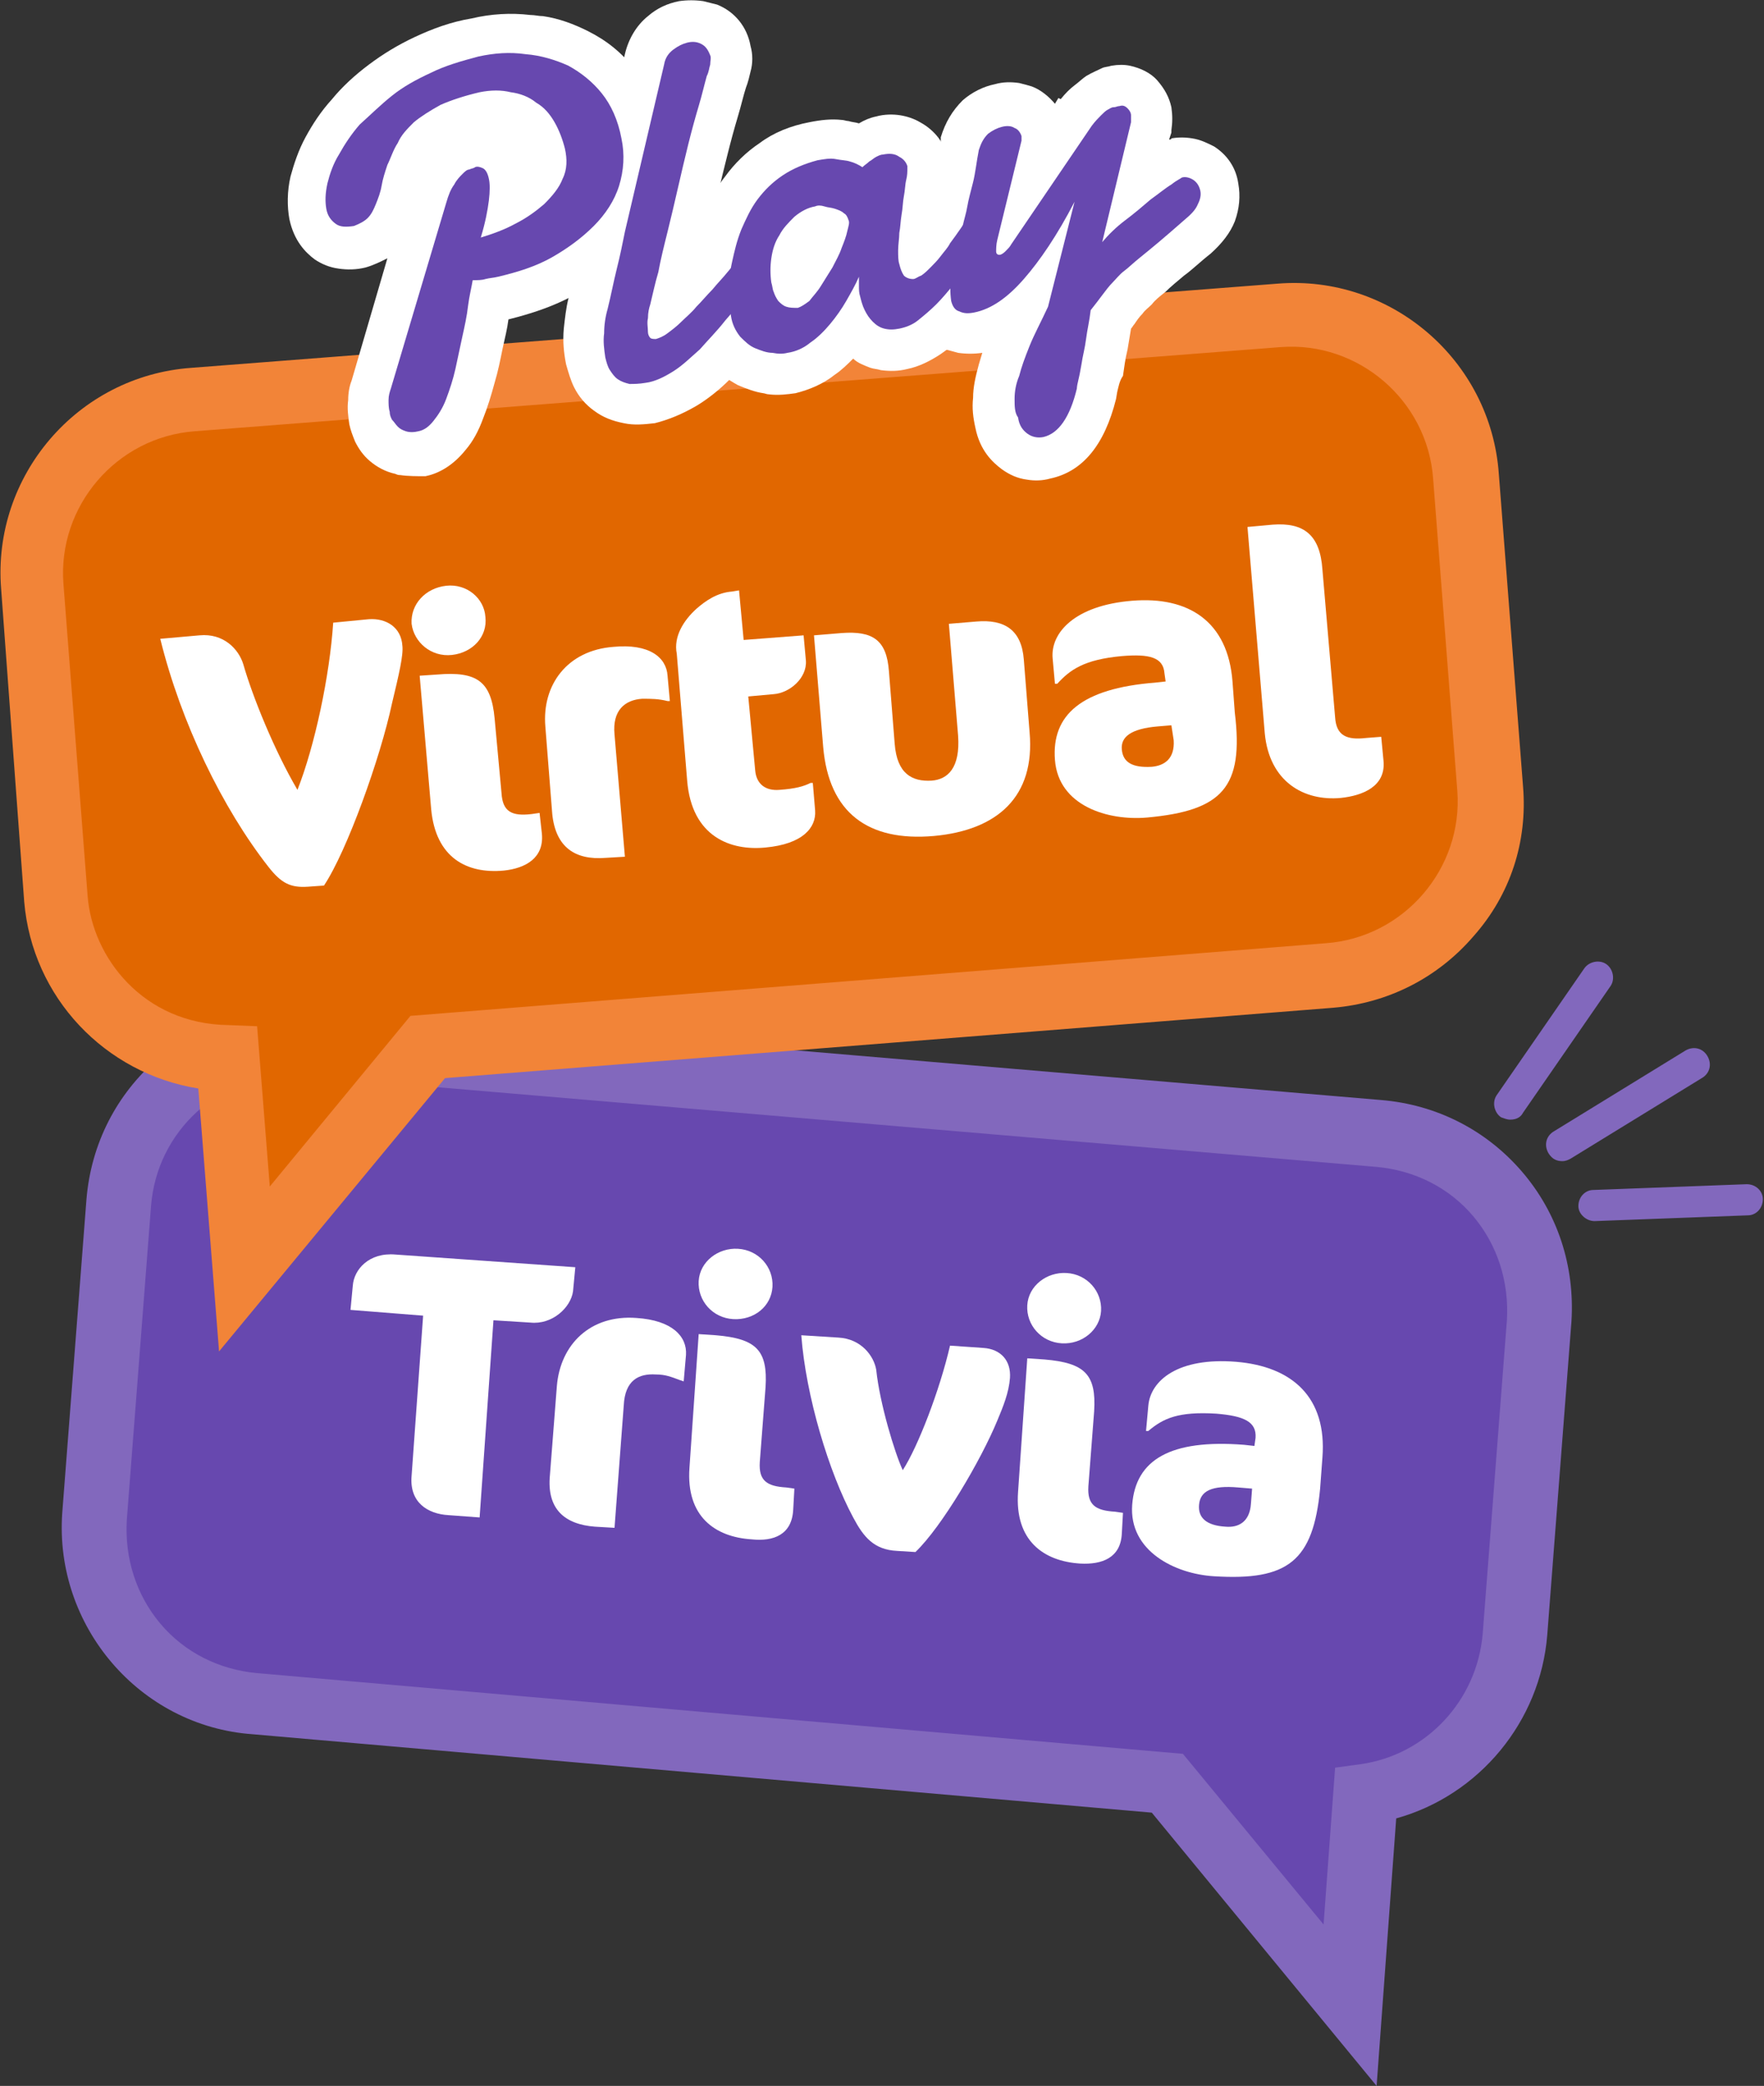
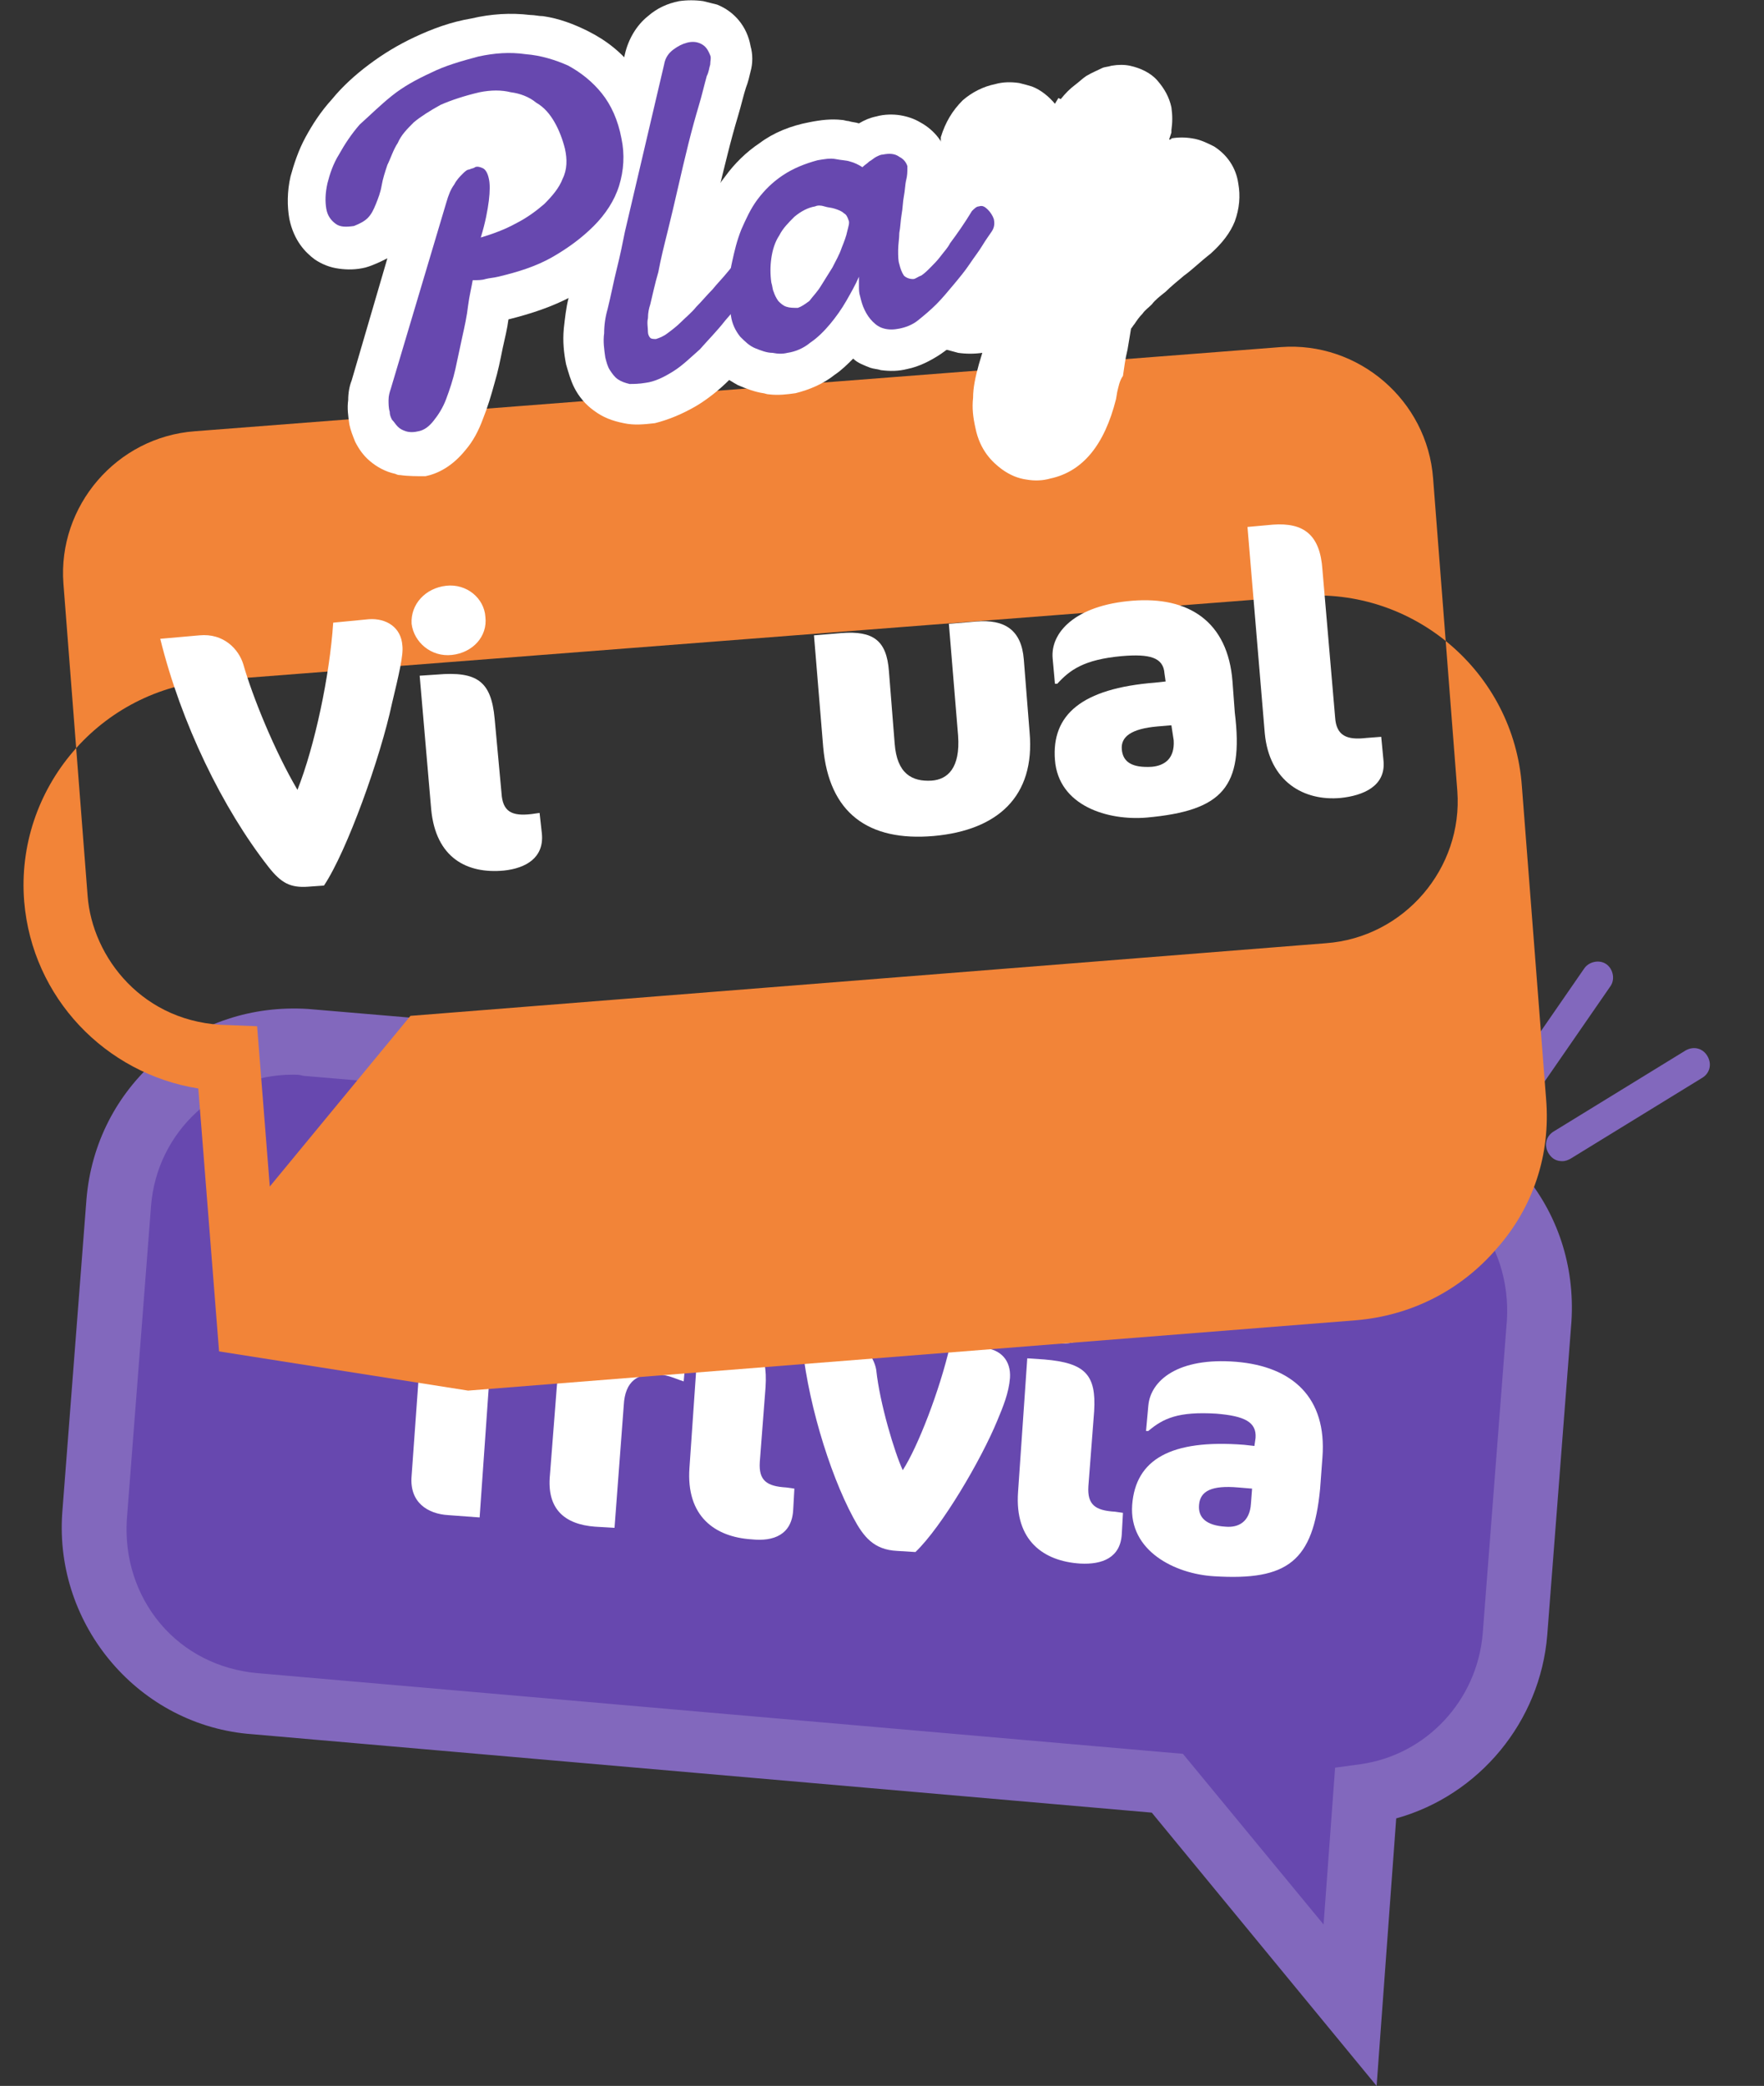
<svg xmlns="http://www.w3.org/2000/svg" version="1.1" id="Layer_1" x="0px" y="0px" viewBox="0 0 153 180.9" style="enable-background:new 0 0 153 180.9;" xml:space="preserve">
  <rect x="0" y="0" width="153" height="180.9" fill="#333333" stroke="none" />
  <style type="text/css">
	.st0{fill:#6748AF;}
	.st1{fill:#8268BD;}
	.st2{fill:#FFFFFF;}
	.st3{fill:#E16700;}
	.st4{fill:#F28438;}
</style>
  <g>
    <g>
      <path class="st0" d="M119.6,98.3l-93.1-7.9C18.2,89.8,11,96,10.3,104.4l-2.1,27.2c-0.6,8.3,5.6,15.6,13.9,16.2l79.1,6.9l15.8,19.2    l1.4-18.3c6.9-1,12.4-6.6,12.9-13.8l2.1-27.2C134.2,106.2,127.9,99,119.6,98.3z" />
      <path class="st1" d="M119.4,180.9l-19.5-23.7l-78-6.8c-9.8-0.7-17.2-9.4-16.5-19.2l2.1-27.2c0.4-4.8,2.6-9.1,6.2-12.2    c3.6-3.1,8.2-4.6,13-4.3l93.1,7.9c4.8,0.4,9.1,2.6,12.2,6.2c3.1,3.6,4.6,8.2,4.3,13l-2.1,27.2c-0.6,7.5-5.9,13.9-13.1,15.9    L119.4,180.9z M25.4,93.2c-6.4,0-11.8,4.9-12.3,11.4l-2.1,27.2c-0.2,3.3,0.8,6.5,2.9,9c2.1,2.5,5.1,4,8.4,4.3l80.3,7l12.2,14.8    l1-13.6l2.2-0.3c5.7-0.8,10.1-5.5,10.6-11.3l2.1-27.2c0.2-3.3-0.8-6.5-2.9-9c-2.1-2.5-5.1-4-8.4-4.3l0,0l-93.1-7.9    C26,93.2,25.7,93.2,25.4,93.2z" />
    </g>
    <path class="st1" d="M135.5,100.7c-0.5,0-0.9-0.2-1.2-0.7c-0.4-0.7-0.2-1.5,0.5-1.9l11.4-7c0.7-0.4,1.5-0.2,1.9,0.5   c0.4,0.7,0.2,1.5-0.5,1.9l-11.4,7C136,100.6,135.8,100.7,135.5,100.7z" />
-     <path class="st1" d="M138.3,105.9c-0.7,0-1.4-0.6-1.4-1.3c0-0.8,0.6-1.4,1.3-1.4l13.3-0.5c0.8,0,1.4,0.6,1.4,1.3   c0,0.8-0.6,1.4-1.3,1.4L138.3,105.9C138.3,105.9,138.3,105.9,138.3,105.9z" />
    <path class="st1" d="M131,97.1c-0.3,0-0.5-0.1-0.8-0.2c-0.6-0.4-0.8-1.3-0.4-1.9l7.6-11c0.4-0.6,1.3-0.8,1.9-0.4   c0.6,0.4,0.8,1.3,0.4,1.9l-7.6,11C131.9,96.9,131.5,97.1,131,97.1z" />
    <path class="st2" d="M46,114.7l-3.2-0.2l-1.2,17.1l-2.7-0.2c-1.8-0.1-3.4-1.1-3.2-3.4l1-13.9l-6.3-0.5l0.2-2.1   c0.1-1.4,1.4-2.9,3.7-2.7l15.6,1.1l-0.2,2.1C49.5,113.4,47.9,114.9,46,114.7z" />
    <path class="st2" d="M59,119.7c-0.8-0.3-1.3-0.5-2.1-0.5c-1.5-0.1-2.7,0.5-2.8,2.7l-0.8,10.6l-1.7-0.1c-2.6-0.2-4.2-1.5-3.9-4.5   l0.6-7.7c0.3-3.6,2.9-6.2,6.9-5.9c3.1,0.2,4.4,1.6,4.3,3.2l-0.2,2.3L59,119.7z" />
    <path class="st2" d="M63.6,114.4c-1.8-0.1-3.1-1.6-3-3.3c0.1-1.7,1.7-2.9,3.4-2.8c1.8,0.1,3.1,1.6,3,3.3   C66.9,113.3,65.4,114.5,63.6,114.4z M65.2,133.5c-3.2-0.2-5.7-2-5.4-6.2l0.8-11.6l1.5,0.1c3.5,0.3,4.5,1.3,4.3,4.5l-0.5,6.5   c-0.1,1.6,0.6,2.1,2.3,2.2l0.7,0.1l-0.1,1.8C68.7,133.1,67.1,133.7,65.2,133.5z" />
    <path class="st2" d="M79.4,134.6l-1.6-0.1c-2-0.1-2.9-1.2-3.8-2.9c-2.1-3.9-4.1-10.5-4.5-15.8l3.2,0.2c2,0.1,3.1,1.6,3.3,2.8   c0.3,2.9,1.6,7.2,2.3,8.7c1.3-2,3.2-6.9,4.1-10.8l2.9,0.2c1.5,0.1,2.4,1.1,2.3,2.6c-0.1,1.3-0.6,2.5-1.1,3.7   C85.1,126.6,81.7,132.4,79.4,134.6z" />
    <path class="st2" d="M92.1,116.5c-1.8-0.1-3.1-1.6-3-3.3s1.7-2.9,3.4-2.8c1.8,0.1,3.1,1.6,3,3.3C95.4,115.3,93.9,116.6,92.1,116.5z    M93.7,135.6c-3.2-0.2-5.7-2-5.4-6.2l0.8-11.6l1.5,0.1c3.5,0.3,4.5,1.3,4.3,4.5l-0.5,6.5c-0.1,1.6,0.6,2.1,2.3,2.2l0.7,0.1   l-0.1,1.8C97.2,135.1,95.6,135.7,93.7,135.6z" />
    <path class="st2" d="M105.3,136.7c-3.4-0.2-7.4-2.2-7.1-6.2c0.3-3.9,3.3-5.7,9.7-5.2l0.9,0.1l0.1-0.7c0.1-1.4-1-1.9-3.4-2.1   c-3.3-0.2-4.6,0.4-5.9,1.5l-0.2,0l0.2-2.2c0.2-2.2,2.6-4.2,7.6-3.8c4.9,0.4,7.9,3.1,7.5,8.3l-0.2,2.7   C113.9,135.4,111.7,137.1,105.3,136.7z M108.6,129.1l-1.2-0.1c-2.3-0.2-3.3,0.3-3.4,1.5c-0.1,1.1,0.6,1.8,2.3,1.9   c1.1,0.1,2.1-0.4,2.2-2L108.6,129.1z" />
    <g>
-       <path class="st3" d="M16.7,34.6l94.2-7.3c8.3-0.6,15.6,5.6,16.2,13.9l2.1,27.1c0.6,8.3-5.6,15.6-13.9,16.2l-78.2,6.2l-15.8,19.2    l-0.8-11l-0.6-7.3c-8.3-0.2-14.4-6.6-15-13.8L2.8,50.9C2.2,42.5,8.4,35.3,16.7,34.6z" />
-       <path class="st4" d="M19,117.2l-1.8-22.8C9.1,93.1,2.8,86.5,2.1,78.2L0.1,51.1c-0.8-9.8,6.6-18.5,16.5-19.2l94.2-7.3    c9.8-0.8,18.5,6.6,19.2,16.5l2.1,27.1c0.4,4.8-1.1,9.4-4.3,13c-3.1,3.6-7.4,5.8-12.2,6.2l-77,6.1L19,117.2z M16.9,37.4    c-6.8,0.5-11.9,6.5-11.4,13.2l2.1,27.1c0.4,5.3,4.8,11.1,12.2,11.2l2.5,0.1l1.1,13.9l12.2-14.8l79.4-6.3    c6.8-0.5,11.9-6.5,11.4-13.2l-2.1-27.1c-0.5-6.8-6.5-11.9-13.2-11.4L16.9,37.4z" />
+       <path class="st4" d="M19,117.2l-1.8-22.8C9.1,93.1,2.8,86.5,2.1,78.2c-0.8-9.8,6.6-18.5,16.5-19.2l94.2-7.3    c9.8-0.8,18.5,6.6,19.2,16.5l2.1,27.1c0.4,4.8-1.1,9.4-4.3,13c-3.1,3.6-7.4,5.8-12.2,6.2l-77,6.1L19,117.2z M16.9,37.4    c-6.8,0.5-11.9,6.5-11.4,13.2l2.1,27.1c0.4,5.3,4.8,11.1,12.2,11.2l2.5,0.1l1.1,13.9l12.2-14.8l79.4-6.3    c6.8-0.5,11.9-6.5,11.4-13.2l-2.1-27.1c-0.5-6.8-6.5-11.9-13.2-11.4L16.9,37.4z" />
    </g>
    <path class="st2" d="M28.1,76.8l-1.4,0.1c-1.5,0.1-2.3-0.3-3.4-1.7c-4-5.1-7.6-12.5-9.4-19.8l3.4-0.3c2.1-0.2,3.4,1.2,3.8,2.5   c0.8,2.8,2.7,7.5,4.7,10.9c1.5-3.8,2.8-9.9,3.1-14.5l3.1-0.3c1.5-0.1,2.8,0.7,2.9,2.3c0.1,0.8-0.3,2.5-0.9,5   C33,65.7,30.1,73.8,28.1,76.8z" />
    <path class="st2" d="M39.2,56.8c-1.8,0.2-3.3-1.1-3.5-2.7c-0.1-1.7,1.2-3.1,3-3.3c1.8-0.2,3.3,1.1,3.4,2.7   C42.3,55.2,41,56.6,39.2,56.8z M43.7,75.5c-3.2,0.3-5.9-1.1-6.3-5.3l-1-11.6l1.5-0.1c3.5-0.3,4.7,0.6,5,3.8l0.6,6.5   c0.1,1.6,0.9,2,2.6,1.8l0.7-0.1l0.2,1.8C47.2,74.4,45.6,75.3,43.7,75.5z" />
-     <path class="st2" d="M57.9,60.8c-0.8-0.2-1.4-0.2-2.2-0.2c-1.5,0.1-2.6,1-2.4,3.1l0.9,10.6l-1.7,0.1c-2.6,0.2-4.3-0.9-4.6-3.8   L47.3,63c-0.3-3.6,1.9-6.6,5.9-6.9c3.1-0.3,4.6,0.9,4.7,2.5l0.2,2.2L57.9,60.8z" />
-     <path class="st2" d="M60.4,52.8c0.8-0.7,1.8-1.4,3.1-1.5l0.6-0.1l0.4,4.3l5.2-0.4l0.2,2.2c0.1,1.5-1.4,2.8-2.8,2.9l-2.2,0.2   l0.6,6.4c0.1,1.2,0.9,1.8,2.1,1.7c1.4-0.1,2.1-0.3,2.7-0.6l0.2,0l0.2,2.4c0.1,1.5-1.1,2.9-4.3,3.2c-3,0.3-6.4-0.9-6.8-5.8l-0.9-11   C58.4,55.2,59.3,53.8,60.4,52.8z" />
    <path class="st2" d="M81,72.5c-5.7,0.5-9.1-2-9.6-7.7l-0.8-9.7l2.4-0.2c2.7-0.2,3.9,0.6,4.1,3.3l0.5,6.3c0.2,2.6,1.5,3.3,3.2,3.2   c1.4-0.1,2.5-1.1,2.3-3.9l-0.8-9.7l2.4-0.2c2.4-0.2,3.9,0.7,4.1,3.3l0.5,6.3C89.8,69.1,86.5,72,81,72.5z" />
    <path class="st2" d="M99.5,70.9c-3.4,0.3-7.7-1-8-5c-0.3-3.9,2.3-6.2,8.7-6.7l0.9-0.1l-0.1-0.7c-0.1-1.4-1.3-1.7-3.7-1.5   c-3.3,0.3-4.5,1.2-5.6,2.4l-0.2,0l-0.2-2.2c-0.2-2.2,1.9-4.6,6.9-5c4.9-0.4,8.3,1.8,8.7,7l0.2,2.7C107.9,68.3,106,70.3,99.5,70.9z    M101.6,62.9l-1.2,0.1c-2.3,0.2-3.2,0.9-3.1,2c0.1,1.1,0.9,1.6,2.6,1.5c1.1-0.1,2-0.7,1.9-2.3L101.6,62.9z" />
    <path class="st2" d="M116.3,69.2c-3.2,0.3-6.2-1.4-6.6-5.6l-1.5-17.9l2.2-0.2c2.7-0.2,4.1,0.9,4.3,3.9l1.1,12.8   c0.1,1.6,1,2,2.7,1.8l1.3-0.1L120,66C120.2,68.2,118.2,69,116.3,69.2z" />
    <g>
      <g>
        <path class="st2" d="M34.7,41.2c-0.1,0-0.2,0-0.4-0.1c-0.9-0.2-1.6-0.6-2.2-1.1c-0.6-0.5-1-1.1-1.3-1.7c-0.2-0.5-0.4-1-0.5-1.5     c-0.1-0.7-0.2-1.4-0.1-2.1c0-0.6,0.1-1.2,0.3-1.7l3.1-10.6c-0.6,0.3-1.2,0.6-1.9,0.8c-0.8,0.2-1.6,0.2-2.3,0.1     c-0.8-0.1-1.5-0.4-2.1-0.8c-0.8-0.6-1.8-1.6-2.2-3.5c-0.2-1.1-0.2-2.4,0.1-3.7c0.3-1.1,0.7-2.3,1.3-3.4c0.6-1.1,1.3-2.2,2.3-3.3     c0.9-1.1,2-2.1,3.2-3c1.2-0.9,2.5-1.7,4-2.4c1.5-0.7,3.1-1.3,4.9-1.6c1.7-0.4,3.4-0.5,5.1-0.3c0.4,0,0.7,0.1,1.1,0.1     c1.4,0.2,2.7,0.7,3.9,1.3c1.6,0.8,3,1.9,4.1,3.4c1.2,1.5,2,3.3,2.4,5.4c0.4,2.1,0.3,4.1-0.3,6c-0.6,1.8-1.6,3.4-3,4.8     c-1.3,1.3-2.8,2.5-4.6,3.4c-1.7,0.9-3.5,1.5-5.5,2c-0.1,0.8-0.3,1.6-0.5,2.5c-0.2,1-0.4,2-0.7,3c-0.3,1.1-0.6,2.1-1,3.1     c-0.4,1.1-0.9,2-1.5,2.7c-1.2,1.5-2.5,2.1-3.5,2.3C36.2,41.3,35.4,41.3,34.7,41.2z" />
        <path class="st2" d="M54.1,36.7c-1-0.2-1.8-0.5-2.6-1.1c-0.7-0.5-1.3-1.2-1.7-2c-0.3-0.6-0.5-1.3-0.7-2c-0.2-1-0.3-2-0.2-3.1     c0.1-0.9,0.2-1.8,0.4-2.6c0.2-1.1,0.5-2.3,0.8-3.5l0.7-3.2l3.4-14.5c0.3-1.3,1-2.5,2-3.3c0.8-0.7,1.7-1.1,2.7-1.3     C59.6,0,60.3,0,61,0.1c0.4,0.1,0.8,0.2,1.2,0.3C63.7,1,64.8,2.3,65.1,4c0.2,0.7,0.2,1.5,0,2.2c-0.1,0.4-0.2,0.9-0.4,1.4     c-0.2,0.6-0.4,1.5-0.7,2.5c-0.3,1-0.6,2.1-0.9,3.3c-0.3,1.2-0.6,2.4-0.9,3.7l-0.7,2.7c0.4-0.4,0.8-0.8,1.4-1.1     c0.4-0.2,0.8-0.4,1.3-0.5c0.6-0.1,1.1-0.1,1.7,0c0.7,0.1,1.3,0.4,1.8,0.8c1,0.7,1.6,1.7,1.9,2.9c0.2,0.9,0.1,1.8-0.2,2.8     c-0.3,0.9-0.7,1.7-1.4,2.5c-0.7,1-1.4,1.9-2.2,2.9c-0.8,1-1.7,2-2.5,2.8c-0.9,0.9-1.9,1.7-2.9,2.3c-1.2,0.7-2.4,1.2-3.6,1.5     C55.9,36.8,55,36.9,54.1,36.7L54.1,36.7z" />
        <path class="st2" d="M66.2,34.1c-0.7-0.1-1.5-0.4-2.2-0.7c-0.9-0.5-1.8-1.1-2.5-1.9c-0.8-0.9-1.3-2.1-1.6-3.4     c-0.2-0.8-0.3-1.7-0.2-2.8c0-1,0.1-2.1,0.3-3.2c0.2-1.1,0.5-2.3,1-3.4c0.5-1.2,1.1-2.4,1.9-3.4c0.8-1.1,1.8-2.1,3-2.9     c1.2-0.9,2.7-1.5,4.3-1.8c1-0.2,1.9-0.3,2.8-0.2c0.2,0,0.4,0.1,0.6,0.1c0.3,0.1,0.6,0.1,0.9,0.2c0.5-0.3,1-0.5,1.5-0.6     c0.7-0.2,1.5-0.2,2.1-0.1c0.6,0.1,1.2,0.3,1.7,0.6c1.3,0.7,2.2,1.9,2.4,3.2c0.1,0.4,0.1,0.7,0.1,1.1c0,0.2,0,0.4,0,0.6     c0.7-0.6,1.4-0.8,1.9-1c0.5-0.1,1.1-0.1,1.6,0c0.9,0.1,1.7,0.6,2.4,1.2c0.8,0.7,1.3,1.7,1.5,2.7c0.3,1.3,0,2.6-0.7,3.7     c-0.2,0.3-0.5,0.7-0.8,1.2c-0.4,0.5-0.8,1.1-1.2,1.8c-0.5,0.6-1,1.3-1.5,1.9c-0.6,0.7-1.2,1.4-1.8,2c-0.7,0.7-1.4,1.2-2.1,1.7     c-0.9,0.6-1.9,1.1-2.9,1.3c-0.8,0.2-1.5,0.2-2.3,0.1c-0.3-0.1-0.6-0.1-0.9-0.2c-0.5-0.2-1.1-0.4-1.5-0.8c-0.5,0.5-1,1-1.6,1.4     c-1,0.8-2.2,1.3-3.4,1.6c-0.7,0.1-1.5,0.2-2.3,0.1C66.5,34.2,66.3,34.1,66.2,34.1z" />
        <path class="st2" d="M89.1,41.6c-0.8-0.1-1.5-0.4-2.2-0.9c-0.8-0.6-1.9-1.6-2.3-3.6c-0.2-0.9-0.3-1.7-0.2-2.6     c0-0.9,0.2-1.8,0.5-2.9c0.1-0.3,0.2-0.7,0.3-1c-0.7,0.1-1.4,0.1-2.1,0c-0.4-0.1-0.7-0.2-1.1-0.3c-1.5-0.6-2.6-1.9-2.9-3.6     c-0.2-1.1-0.2-2.3,0-3.7c0.1-0.7,0.2-1.2,0.4-1.7c0.1-0.5,0.2-0.9,0.4-1.4c0.1-0.4,0.2-0.8,0.4-1.3c0.1-0.5,0.3-1,0.4-1.6     c0.1-0.6,0.3-1.3,0.4-2c0.2-0.8,0.3-1.7,0.5-2.7l0-0.2l0-0.2c0.4-1.3,1-2.3,1.9-3.2c0.8-0.7,1.8-1.2,2.8-1.4     c0.7-0.2,1.4-0.2,2.1-0.1c0.4,0.1,0.8,0.2,1.1,0.3c0.8,0.3,1.5,0.9,2,1.5l0.3-0.5L92,8.6c0.4-0.5,0.8-0.9,1.2-1.2     c0.4-0.3,0.7-0.6,1-0.8c0.5-0.3,1-0.5,1.4-0.7c0.2-0.1,0.5-0.1,0.8-0.2c0.6-0.1,1.1-0.1,1.6,0c0.9,0.2,1.8,0.6,2.4,1.3     c0.6,0.7,1,1.4,1.2,2.3c0.1,0.7,0.1,1.3,0,2l0,0.2l-0.2,0.6c0.1,0,0.2,0,0.2-0.1c0.6-0.1,1.2-0.1,1.8,0c0.7,0.1,1.3,0.4,1.9,0.7     c1.1,0.7,1.9,1.8,2.1,3.2c0.2,1.1,0.1,2.2-0.3,3.3c-0.4,1-1.1,1.9-2.1,2.8c-0.9,0.7-1.6,1.4-2.3,1.9c-0.6,0.5-1.2,1-1.6,1.4     c-0.5,0.4-0.9,0.7-1.2,1.1c-0.3,0.3-0.6,0.5-0.8,0.8c-0.3,0.3-0.5,0.6-0.7,0.9c-0.1,0.1-0.2,0.3-0.3,0.4     c-0.1,0.6-0.2,1.2-0.3,1.8c-0.2,0.8-0.3,1.6-0.4,2.3C97.1,33,97,33.6,96.9,34l-0.1,0.6c-1,4-2.9,6.3-5.7,6.9     C90.4,41.7,89.7,41.7,89.1,41.6z" />
      </g>
      <g>
        <path class="st0" d="M41,24.3c-0.1,0.6-0.3,1.4-0.4,2.2c-0.1,0.9-0.3,1.8-0.5,2.7c-0.2,0.9-0.4,1.9-0.6,2.8     c-0.2,0.9-0.5,1.8-0.8,2.6c-0.3,0.8-0.7,1.4-1.1,1.9c-0.4,0.5-0.8,0.8-1.3,0.9c-0.4,0.1-0.8,0.1-1.1,0c-0.3-0.1-0.5-0.2-0.7-0.4     c-0.2-0.2-0.3-0.4-0.5-0.6c-0.1-0.2-0.2-0.4-0.2-0.7c-0.1-0.3-0.1-0.7-0.1-1c0-0.4,0.1-0.7,0.2-1l4.8-16.1     c0.2-0.7,0.4-1.2,0.7-1.6c0.2-0.4,0.5-0.7,0.7-0.9s0.4-0.4,0.6-0.4c0.2-0.1,0.4-0.1,0.5-0.2c0.2-0.1,0.5,0,0.7,0.1     c0.2,0.1,0.4,0.4,0.5,0.9c0.1,0.4,0.1,1.1,0,1.9c-0.1,0.8-0.3,1.9-0.7,3.2c1-0.3,2.1-0.7,3-1.2c1-0.5,1.8-1.1,2.5-1.7     c0.7-0.7,1.3-1.4,1.6-2.2c0.4-0.8,0.4-1.7,0.2-2.6c-0.2-0.8-0.5-1.6-0.9-2.3c-0.4-0.7-0.9-1.3-1.6-1.7c-0.6-0.5-1.4-0.8-2.2-0.9     c-0.8-0.2-1.7-0.2-2.7,0c-1.3,0.3-2.5,0.7-3.4,1.1c-0.9,0.5-1.7,1-2.3,1.5c-0.6,0.6-1.1,1.1-1.4,1.8c-0.4,0.6-0.6,1.3-0.9,1.9     c-0.2,0.6-0.4,1.2-0.5,1.8c-0.1,0.6-0.3,1.1-0.5,1.6c-0.2,0.5-0.4,0.9-0.7,1.2c-0.3,0.3-0.7,0.5-1.2,0.7     c-0.7,0.1-1.2,0.1-1.6-0.2c-0.4-0.3-0.7-0.7-0.8-1.3c-0.1-0.6-0.1-1.3,0.1-2.2c0.2-0.8,0.5-1.7,1-2.5c0.5-0.9,1.1-1.8,1.8-2.6     C32.2,9.9,33,9.1,34,8.3c1-0.8,2.1-1.4,3.4-2c1.2-0.6,2.6-1,4.1-1.4c1.4-0.3,2.7-0.4,4.1-0.2c1.3,0.1,2.6,0.5,3.7,1     c1.1,0.6,2.1,1.4,2.9,2.4c0.8,1,1.4,2.3,1.7,3.9c0.3,1.4,0.2,2.8-0.2,4.1c-0.4,1.3-1.2,2.5-2.2,3.5c-1,1-2.2,1.9-3.6,2.7     c-1.4,0.8-3,1.3-4.7,1.7c-0.4,0.1-0.7,0.1-1.1,0.2C41.8,24.3,41.4,24.3,41,24.3z" />
        <path class="st0" d="M56.4,26.4c-0.1,0.3-0.2,0.7-0.2,1.2c-0.1,0.4,0,0.8,0,1.2c0,0.2,0.1,0.4,0.2,0.5c0.1,0.1,0.3,0.1,0.5,0.1     c0.3-0.1,0.6-0.2,1-0.5c0.4-0.3,0.8-0.6,1.2-1c0.4-0.4,0.9-0.8,1.3-1.3c0.5-0.5,0.9-1,1.4-1.5c0.4-0.5,0.9-1,1.3-1.5     c0.4-0.5,0.8-0.9,1.1-1.3c0.1-0.1,0.2-0.2,0.3-0.3c0.1-0.1,0.3-0.1,0.4-0.1c0.3-0.1,0.5,0,0.7,0.1c0.2,0.2,0.4,0.4,0.4,0.7     c0.1,0.3,0,0.6-0.1,1c-0.1,0.4-0.4,0.8-0.8,1.3c-0.7,1-1.4,1.9-2.2,2.8c-0.7,0.9-1.5,1.7-2.2,2.5c-0.8,0.7-1.5,1.4-2.3,1.9     c-0.8,0.5-1.6,0.9-2.4,1c-0.6,0.1-1,0.1-1.4,0.1c-0.4-0.1-0.7-0.2-1-0.4c-0.3-0.2-0.5-0.5-0.7-0.8c-0.2-0.3-0.3-0.7-0.4-1.1     c-0.1-0.7-0.2-1.4-0.1-2.1c0-0.7,0.1-1.4,0.3-2.1c0.3-1.2,0.5-2.3,0.8-3.5c0.3-1.2,0.5-2.2,0.7-3.2l3.4-14.5     c0.1-0.6,0.4-1,0.8-1.3c0.4-0.3,0.8-0.5,1.2-0.6c0.4-0.1,0.8-0.1,1.2,0.1c0.4,0.2,0.6,0.5,0.8,1c0.1,0.2,0,0.5,0,0.8     c-0.1,0.3-0.1,0.6-0.3,1c-0.2,0.7-0.4,1.6-0.7,2.6c-0.3,1-0.6,2.1-0.9,3.3c-0.3,1.2-0.6,2.5-0.9,3.8c-0.3,1.3-0.6,2.6-0.9,3.8     c-0.3,1.2-0.6,2.4-0.8,3.5C56.8,24.6,56.6,25.6,56.4,26.4z" />
        <path class="st0" d="M86,20.1c-0.2,0.3-0.5,0.7-0.8,1.2c-0.3,0.5-0.7,1-1.1,1.6c-0.4,0.6-0.9,1.2-1.4,1.8c-0.5,0.6-1,1.2-1.5,1.7     c-0.5,0.5-1.1,1-1.6,1.4c-0.5,0.4-1.1,0.6-1.6,0.7c-0.5,0.1-0.9,0.1-1.3,0c-0.4-0.1-0.7-0.3-1-0.6c-0.3-0.3-0.5-0.6-0.7-1     c-0.2-0.4-0.3-0.8-0.4-1.2c-0.1-0.3-0.1-0.6-0.1-0.9c0-0.3,0-0.6,0-0.8c-0.3,0.7-0.7,1.4-1.1,2.1c-0.4,0.7-0.9,1.4-1.4,2     c-0.5,0.6-1.1,1.2-1.7,1.6c-0.6,0.5-1.3,0.8-2,0.9c-0.4,0.1-0.8,0.1-1.3,0c-0.5,0-1-0.2-1.5-0.4c-0.5-0.2-0.9-0.6-1.3-1     c-0.4-0.5-0.7-1.1-0.8-1.8c-0.1-0.6-0.2-1.2-0.2-2.1c0-0.8,0.1-1.7,0.3-2.6c0.2-0.9,0.4-1.8,0.8-2.8c0.4-0.9,0.8-1.8,1.4-2.6     c0.6-0.8,1.3-1.5,2.2-2.1c0.9-0.6,1.9-1,3-1.3c0.6-0.1,1.1-0.2,1.6-0.1c0.5,0.1,0.9,0.1,1.2,0.2c0.4,0.1,0.8,0.3,1.1,0.5     c0.2-0.2,0.4-0.3,0.6-0.5c0.2-0.1,0.4-0.3,0.6-0.4c0.2-0.1,0.4-0.2,0.6-0.2c0.5-0.1,1-0.1,1.4,0.2c0.4,0.2,0.6,0.5,0.7,0.8     c0,0.1,0,0.2,0,0.2c0,0.3,0,0.6-0.1,1c-0.1,0.4-0.1,0.9-0.2,1.4c-0.1,0.5-0.1,1.1-0.2,1.6c-0.1,0.6-0.1,1.1-0.2,1.6     c0,0.5-0.1,1-0.1,1.5c0,0.5,0,0.9,0.1,1.2c0.1,0.4,0.2,0.7,0.4,1c0.2,0.2,0.5,0.3,0.8,0.3c0.2,0,0.4-0.2,0.7-0.3     c0.3-0.2,0.5-0.4,0.8-0.7c0.3-0.3,0.6-0.6,0.9-1c0.3-0.4,0.6-0.7,0.8-1.1c0.6-0.8,1.3-1.8,1.9-2.8c0.2-0.2,0.4-0.4,0.6-0.4     c0.3-0.1,0.5,0,0.8,0.3c0.2,0.2,0.4,0.5,0.5,0.8C86.3,19.5,86.2,19.8,86,20.1z M70.7,17.9c-0.6,0.1-1.2,0.4-1.8,0.9     c-0.5,0.5-1,1-1.3,1.6c-0.4,0.6-0.6,1.3-0.7,2c-0.1,0.7-0.1,1.4,0,2.1c0.1,0.3,0.1,0.6,0.2,0.8c0.1,0.3,0.2,0.5,0.4,0.8     c0.2,0.2,0.4,0.4,0.7,0.5c0.3,0.1,0.6,0.1,1,0.1c0.3-0.1,0.6-0.3,1-0.6c0.3-0.4,0.7-0.8,1-1.3c0.3-0.5,0.7-1.1,1-1.6     c0.3-0.6,0.6-1.1,0.8-1.7c0.2-0.5,0.4-1,0.5-1.5c0.1-0.4,0.2-0.7,0.1-0.9c-0.1-0.3-0.2-0.5-0.4-0.6c-0.2-0.2-0.5-0.3-0.8-0.4     c-0.3-0.1-0.6-0.1-0.9-0.2C71.2,17.8,70.9,17.8,70.7,17.9z" />
-         <path class="st0" d="M94.7,10.9c0.3-0.4,0.6-0.7,0.8-0.9c0.2-0.2,0.4-0.4,0.6-0.5c0.2-0.1,0.3-0.2,0.5-0.2c0.2,0,0.3-0.1,0.5-0.1     c0.3-0.1,0.5,0,0.7,0.2c0.2,0.2,0.3,0.4,0.3,0.6c0,0.2,0,0.4,0,0.6L95.6,21c0.5-0.6,1.2-1.3,2-1.9c0.8-0.6,1.5-1.2,2.2-1.8     c0.7-0.5,1.3-1,1.8-1.3c0.5-0.4,0.8-0.5,0.9-0.6c0.3-0.1,0.7,0,1,0.2c0.3,0.2,0.5,0.5,0.6,0.9c0.1,0.4,0,0.8-0.2,1.2     c-0.2,0.5-0.6,0.9-1.2,1.4c-0.8,0.7-1.6,1.4-2.2,1.9c-0.6,0.5-1.2,1-1.7,1.4c-0.5,0.4-0.9,0.8-1.3,1.1c-0.4,0.3-0.7,0.7-1,1     c-0.3,0.3-0.6,0.7-0.9,1.1c-0.3,0.4-0.6,0.8-1,1.3c-0.1,0.9-0.3,1.7-0.4,2.5c-0.1,0.8-0.3,1.5-0.4,2.2c-0.1,0.6-0.2,1.1-0.3,1.5     c-0.1,0.4-0.1,0.6-0.1,0.6c-0.6,2.5-1.6,3.9-2.9,4.2c-0.5,0.1-1,0-1.4-0.3c-0.4-0.3-0.7-0.7-0.8-1.4C88,35.8,88,35.2,88,34.6     c0-0.6,0.1-1.3,0.4-2c0.2-0.8,0.5-1.6,0.9-2.6c0.4-1,1-2.1,1.6-3.4l2.3-9.1c-1.5,2.9-3,5.1-4.4,6.7c-1.4,1.6-2.8,2.6-4.3,2.9     c-0.5,0.1-0.9,0.1-1.3-0.1c-0.4-0.1-0.6-0.5-0.7-0.9c-0.1-0.7-0.1-1.5,0-2.4c0.1-0.5,0.2-1,0.3-1.4c0.1-0.4,0.2-0.9,0.3-1.3     c0.1-0.4,0.2-0.9,0.4-1.4c0.1-0.5,0.3-1.1,0.4-1.7c0.1-0.6,0.3-1.3,0.5-2.1c0.2-0.8,0.3-1.8,0.5-2.8c0.2-0.6,0.4-1,0.8-1.4     c0.4-0.3,0.8-0.5,1.2-0.6c0.4-0.1,0.8-0.1,1.1,0.1c0.3,0.1,0.5,0.4,0.6,0.7c0,0.2,0,0.3,0,0.4l-2.1,8.6c-0.1,0.4-0.1,0.8-0.1,1     c0,0.2,0.1,0.3,0.3,0.3c0.1,0,0.3-0.1,0.5-0.3c0.2-0.2,0.4-0.4,0.5-0.6L94.7,10.9z" />
      </g>
    </g>
  </g>
</svg>